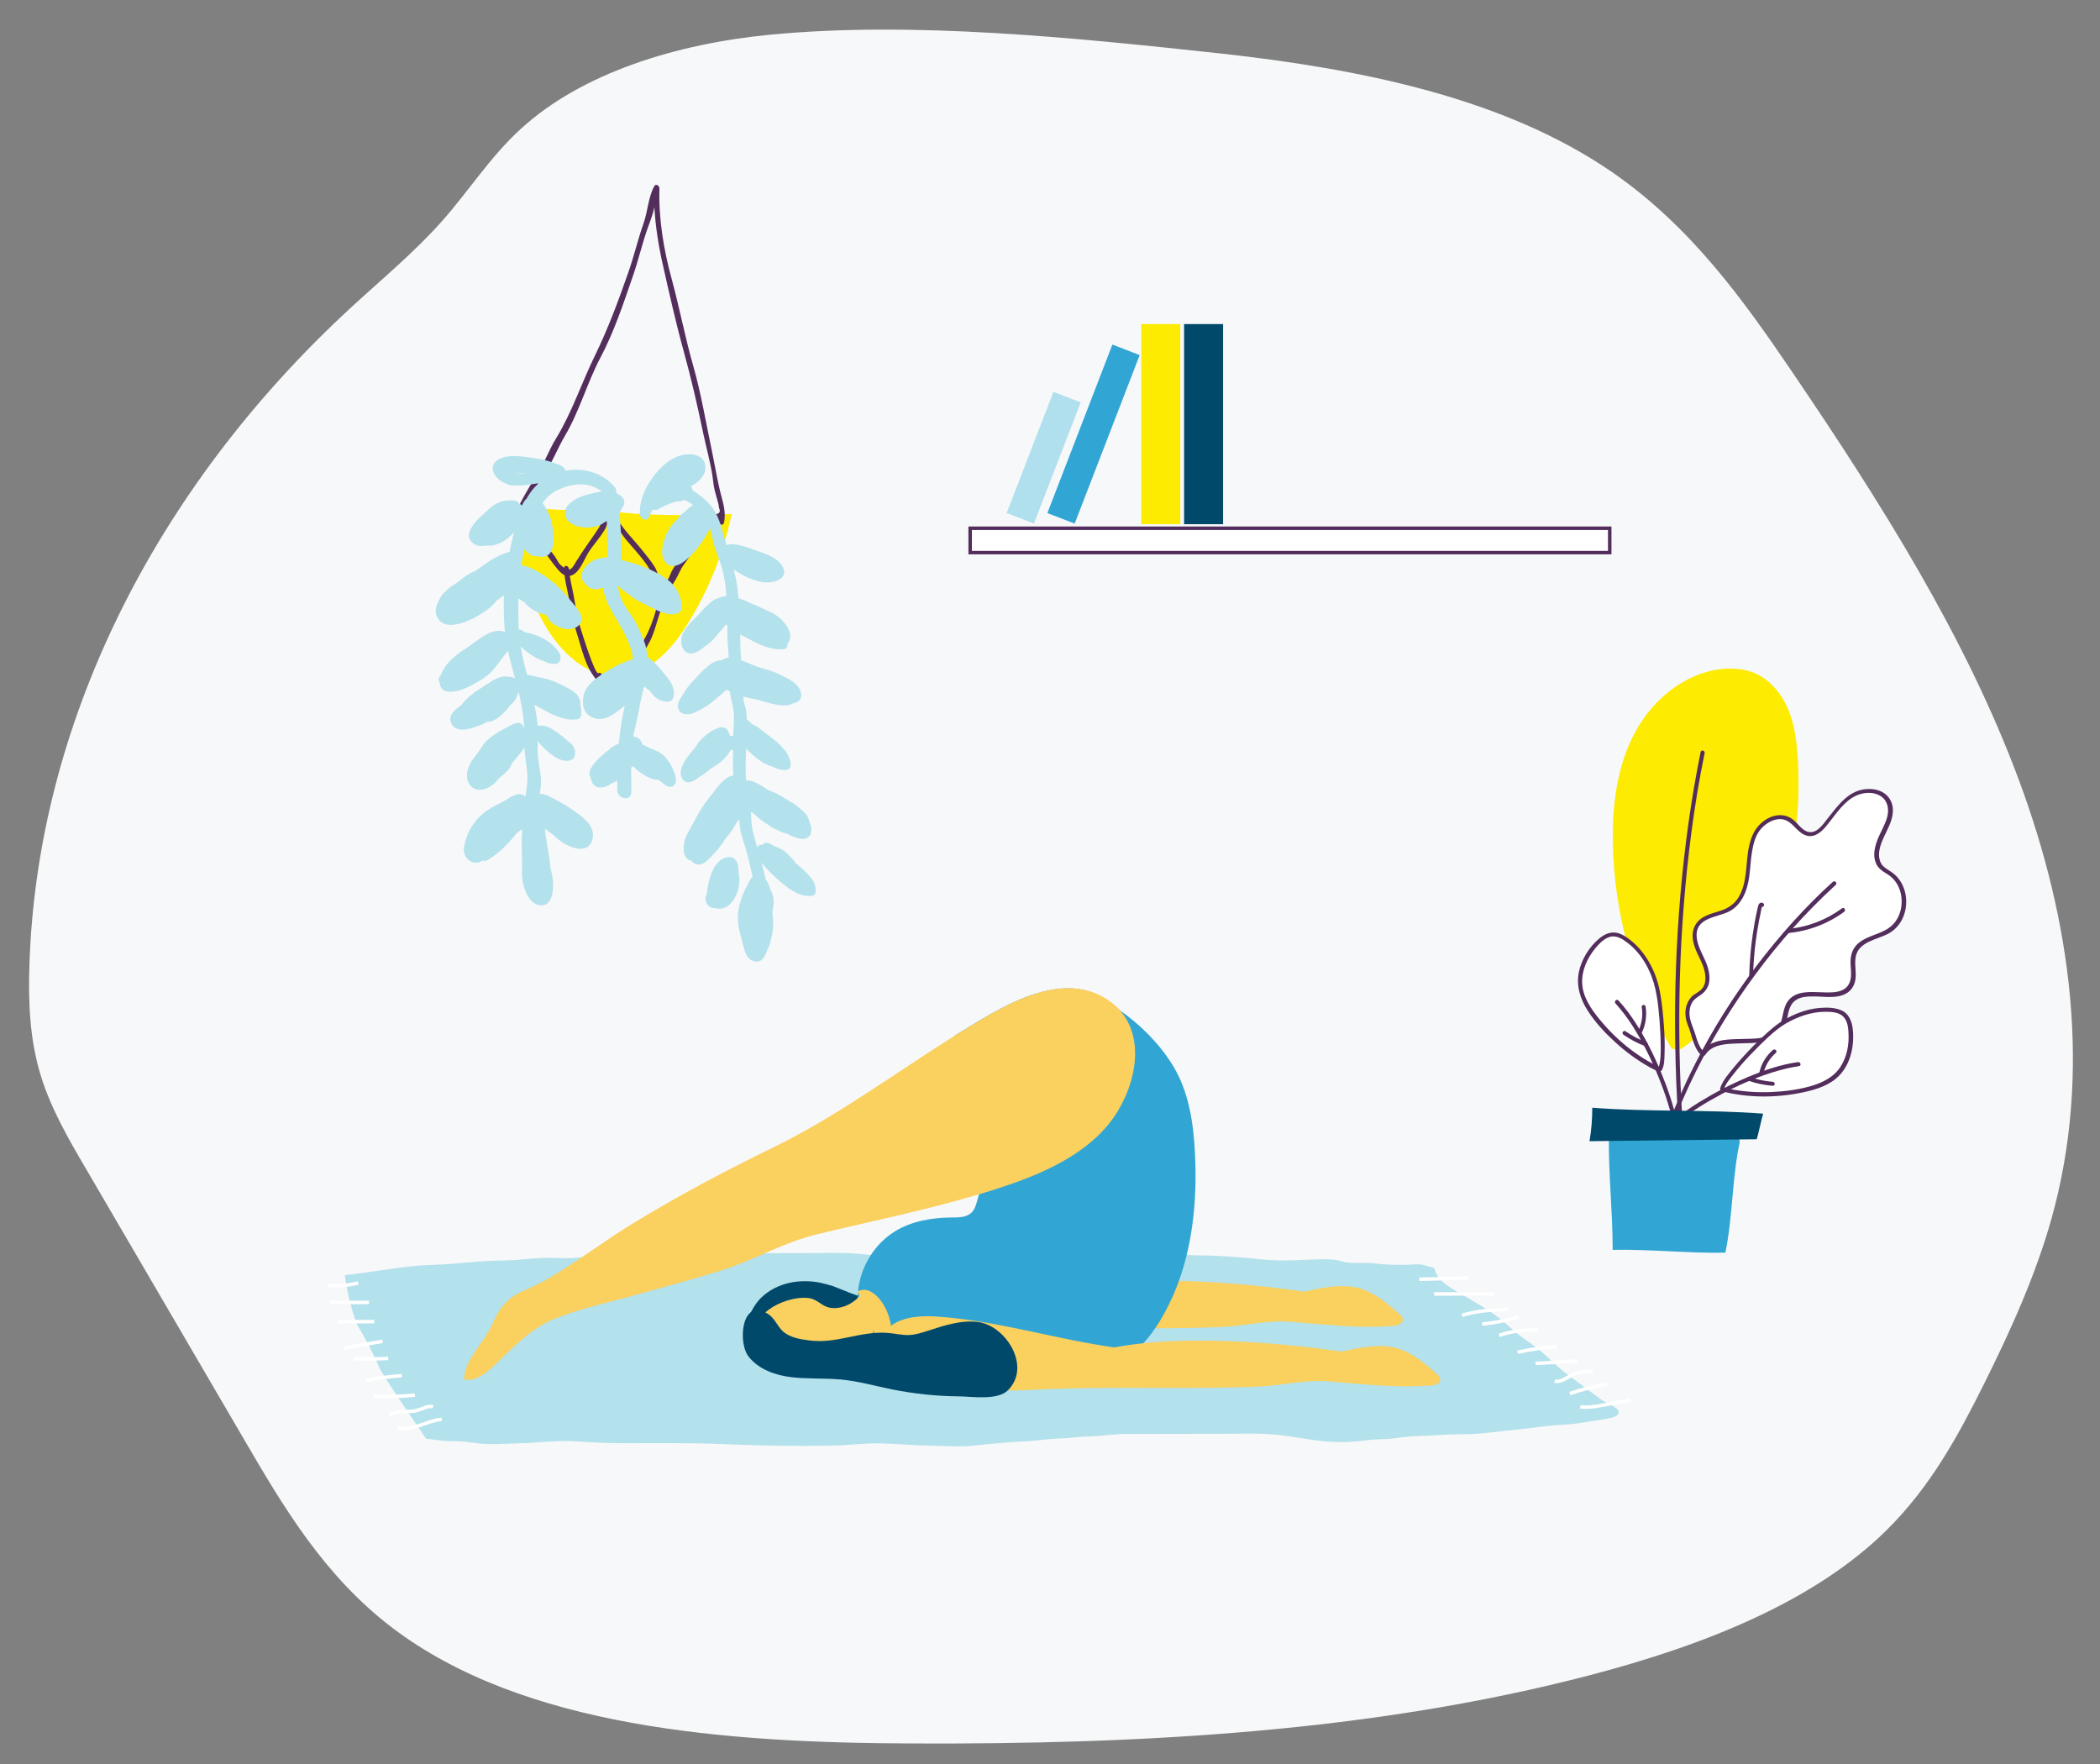
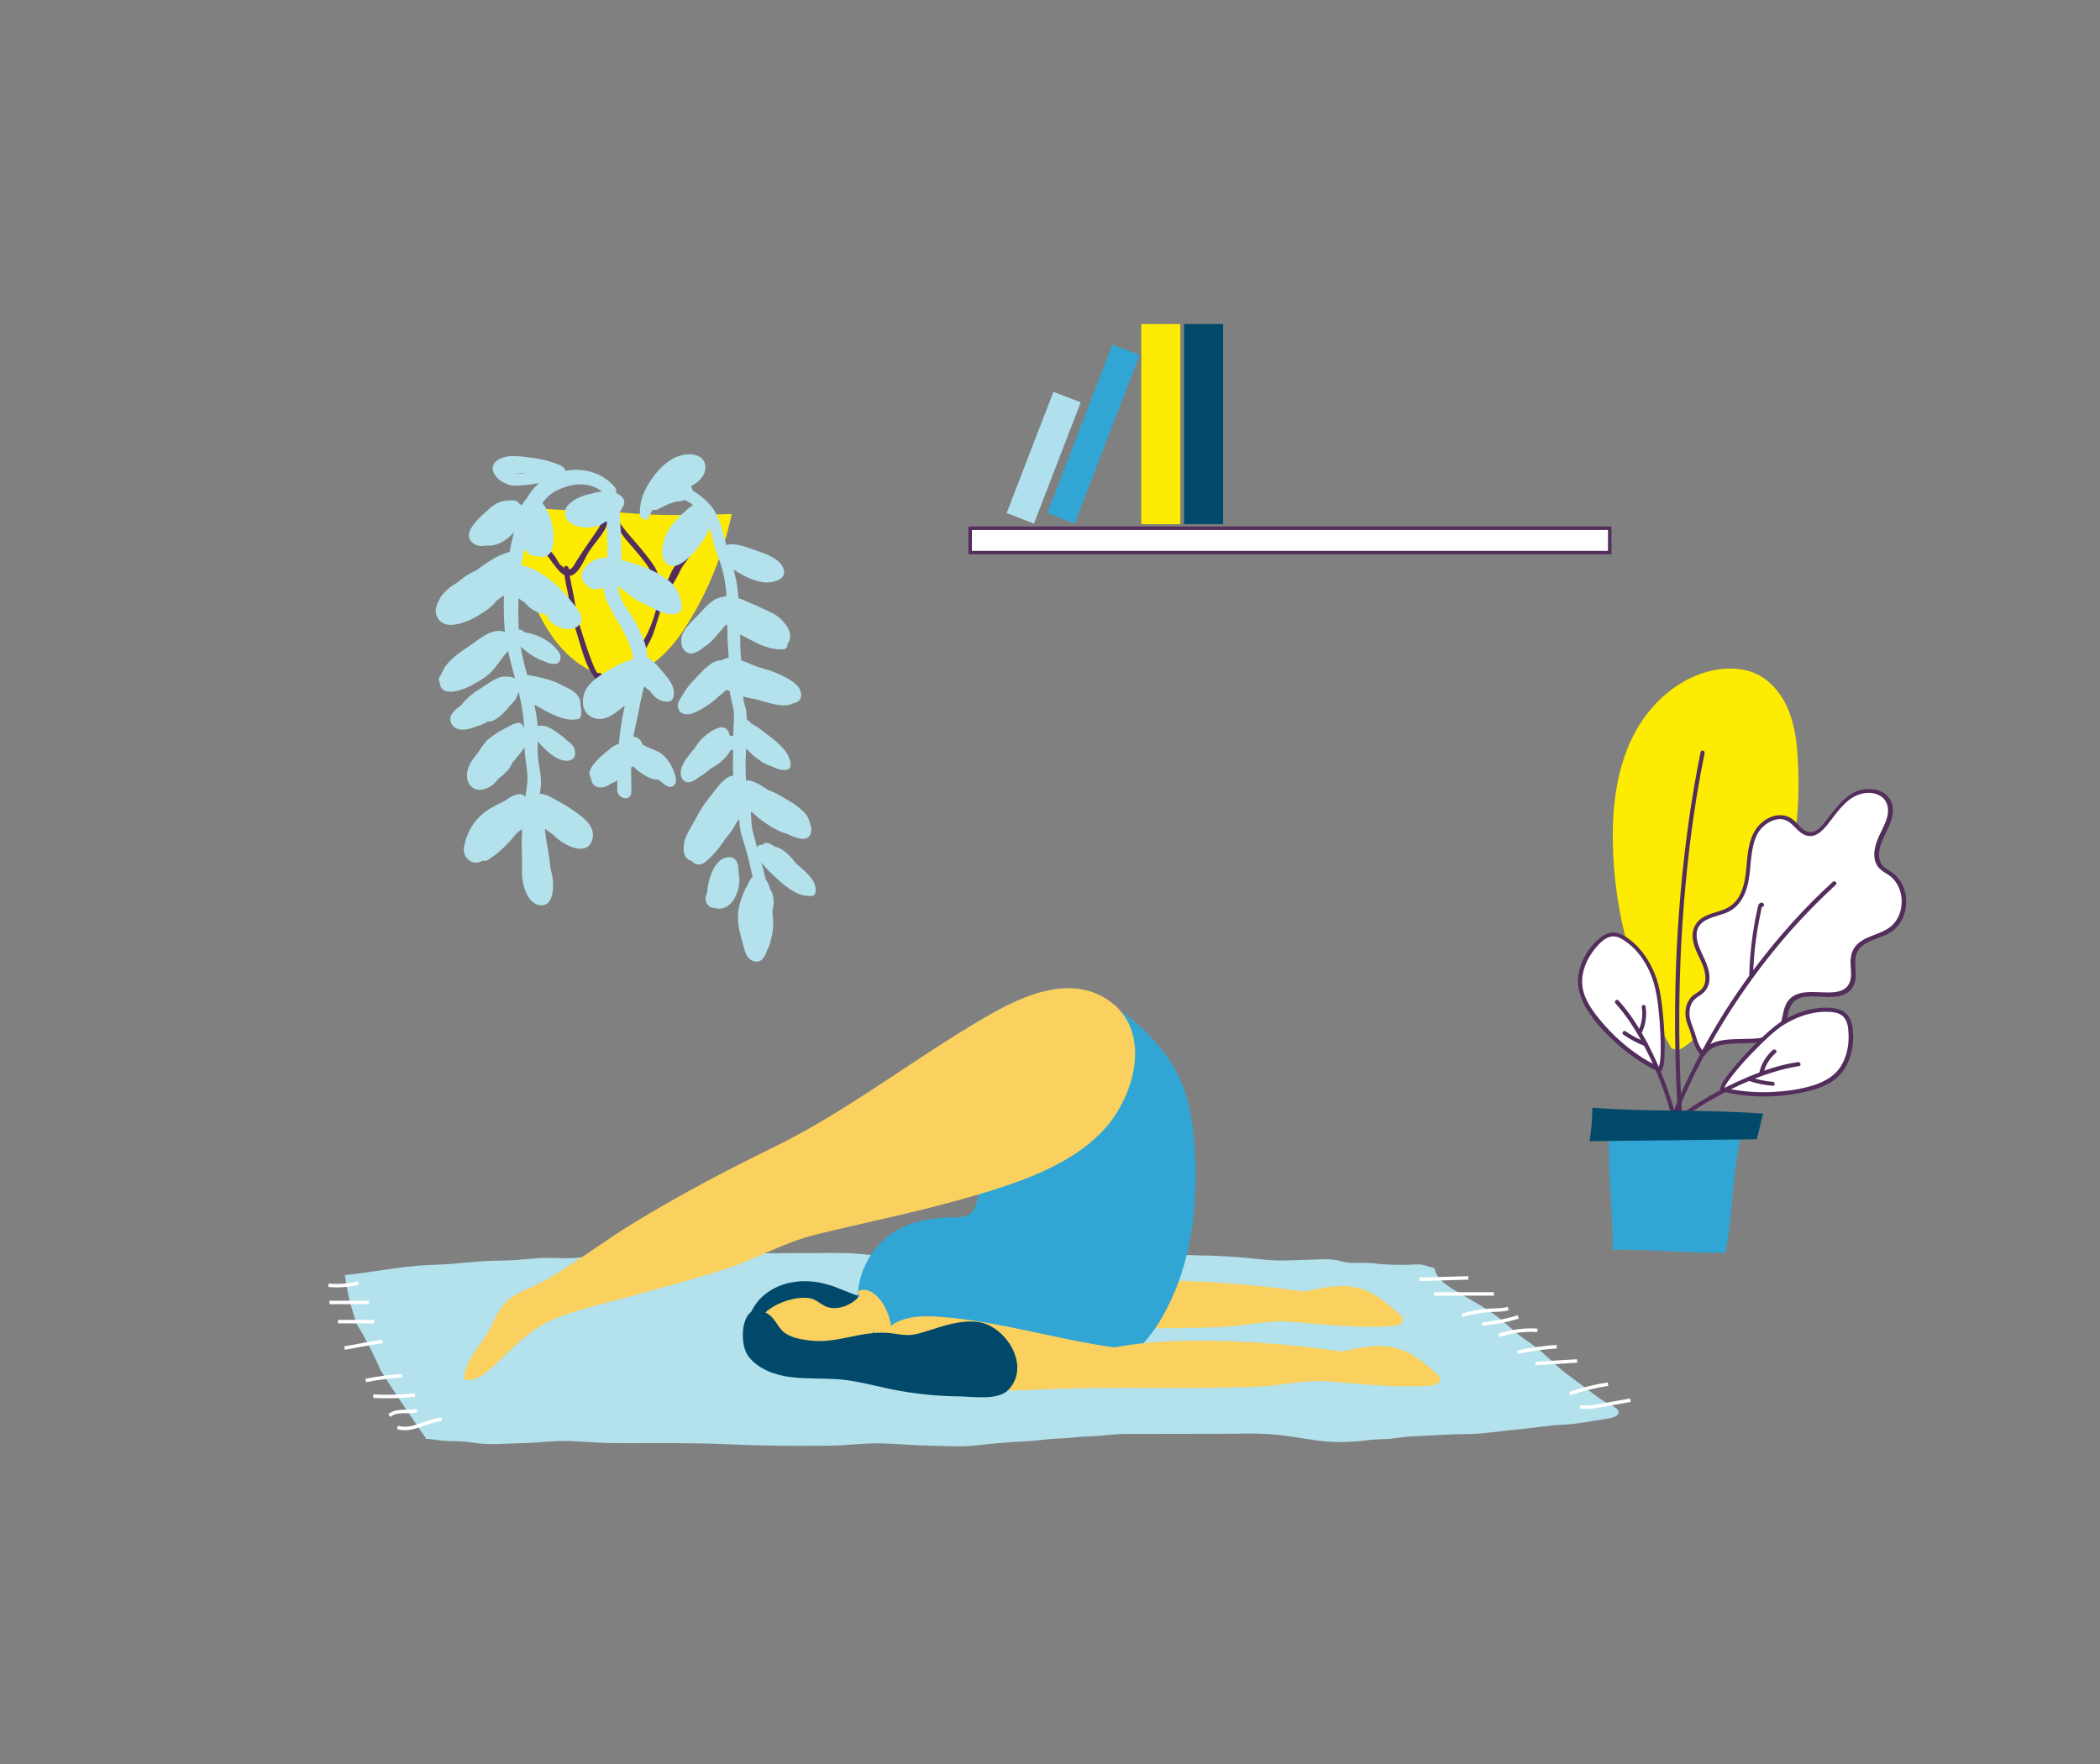
<svg xmlns="http://www.w3.org/2000/svg" version="1.1" id="Calque_1" x="0px" y="0px" viewBox="0 0 1205.7 1012.9" style="enable-background:new 0 0 1205.7 1012.9;" xml:space="preserve">
  <rect x="0" y="0" width="1205.7" height="1012.9" fill="#808080" stroke="none" />
  <style type="text/css">
	.st0{fill:#F7F8F9;}
	.st1{fill:#B3E1EC;}
	.st2{fill:#FAD05F;}
	.st3{fill:#00496B;}
	.st4{fill:#31A6D4;}
	.st5{fill:#FDEB01;}
	.st6{fill:#532E5C;}
	.st7{fill:#FFFFFF;}
	.st8{fill:#B0E0ED;}
	.st9{fill:#FFFFFF;stroke:#532E5C;stroke-width:2;stroke-miterlimit:10;}
	.st10{fill:none;stroke:#FFFFFF;stroke-width:2;stroke-miterlimit:10;}
</style>
  <g>
-     <path class="st0" d="M442.4,19.9C388.3,25.1,334.1,41.9,299,74c-17.6,16.1-29.6,35.3-45,52.7c-15.6,17.7-34.6,33.4-52.4,49.8   C87.6,281.5,21.3,416.9,16.9,553.8c-0.7,21.4,0.1,42.9,6.5,63.7c5.9,19.3,16.5,37.5,27.1,55.5c30,51.3,59.9,102.6,89.9,153.9   c22.4,38.4,45.7,77.8,84.6,107.5c75.5,57.5,191.8,66.2,298,66.6c131.8,0.6,265.4-6.6,390.2-39.3c64.5-16.9,128.1-41.8,170-83.2   c25.2-24.9,41.2-54.4,55.9-83.9c15.5-31.1,29.7-62.6,38.8-95.1c23.2-83.1,11.5-170.3-18.9-252c-30.4-81.7-78.9-158.6-130-233.9   c-28.3-41.7-58.5-84-104.2-115.3c-61.9-42.3-144.1-58.8-224.1-67.6C618.4,21.8,524.9,12,442.4,19.9z" />
    <path class="st1" d="M929.3,810.6c-0.5-2.9-7.1-5-9.6-6.8c-7-5-13.7-10.2-20.6-15.3c-6.6-5-11.8-11.1-18.6-16   c-3.5-2.6-7.2-4.8-10.4-7.7c-3.4-3-6.8-6-10.4-8.8c-6.2-4.8-13.3-8.5-20.1-12.6c-6.4-3.8-14.3-7.7-15.9-14.8   c-0.1-0.4-0.5-0.7-1-0.8c-2.5-0.5-4.7-1.6-7.3-1.8c-2.8-0.2-5.6,0.2-8.4,0.2c-6,0-11.7,0-17.7-0.8c-5.2-0.7-10.3,0-15.5-0.5   c-2.4-0.2-4.6-1.1-6.9-1.5c-2.6-0.4-5.2-0.4-7.9-0.4c-11.1,0.2-22.2,1.3-33.3,0.2c-12.2-1.3-24.4-2.3-36.6-2.4   c-5.6-0.1-11-0.4-16.5-0.9c-6-0.6-11.9-0.2-17.9-0.4c-5.8-0.2-11.4-1.5-17.2-1.7c-5.4-0.2-10.9,0.1-16.3,0.2   c-6,0.2-12.1,0.1-18.1,0.1c-6,0-11.6,0.6-17.5,1.1c-11.2,1.1-22.5-0.8-33.7,0.2c-5,0.4-9.9,1.5-15,1.8c-6.4,0.4-12.9,0.1-19.4-0.1   c-5-0.2-10.1-0.1-15.2-0.4c-5.7-0.4-11.4-1.2-17.2-1.3c-12.3-0.1-24.6,0.1-36.9,0.1c-5.5,0-11.1,0.1-16.6,0.1   c-5.7,0-10.9-1.7-16.6-1.7c-11.9,0-23.7,0.3-35.6,0.3c-5,0-10-0.2-15,0.3c-6.3,0.6-12.6,2.4-18.9,2.4c-4.8,0-9.2,0.7-13.9,1.2   c-6.1,0.7-12.2,0-18.3,0.1c-5.7,0.1-11.3,0.8-17,1.2c-6.1,0.4-12.3,0.3-18.4,0.7c-6.6,0.4-13.1,1.1-19.6,1.6   c-6.5,0.5-13.1,0.5-19.6,1.1c-13.5,1.2-26.7,3.9-40.1,5.2c-0.2,0-0.4,0.1-0.6,0.1c0,0.3,0.1,0.6,0.1,0.9c0.9,6.4,2.2,12.8,4.1,19.1   c0.8,2.9,1.8,5.8,2.9,8.7c1,1.6,2,3.2,2.9,4.8c3.9,6.8,7.3,13.8,10.4,20.9c8.2,13.4,17.4,26.5,26.3,39.6c0.6,0,1.2,0.1,1.8,0.1   c3.9,0.4,7.6,1.2,11.5,1.2c4.7,0,8.9,0.2,13.5,0.9c8.8,1.5,18.7,0.5,27.7,0.3c9.6-0.2,19-1.6,28.6-1.2c9.6,0.5,19,1.2,28.6,1.2   c20.3,0,40.5-0.3,60.8,0.6c19.9,0.9,39.8,1.1,59.8,0.8c9.6-0.1,19-1.5,28.6-1.3c9.4,0.2,18.8,1.2,28.3,1.3   c8.7,0.1,17.5,0.9,26.1-0.1c9.7-1.1,19.3-1.9,29-2.4c4.4-0.2,8.7-0.8,13.1-1.2c4.8-0.5,9.6-0.4,14.5-1c4.4-0.6,8.7-0.5,13.1-0.8   c5.5-0.4,10.8-1.2,16.3-1.2c19.5-0.1,39,0,58.5-0.1c9.6-0.1,19.3-0.4,28.9,0.6c9,0.9,17.8,2.8,26.9,3.7c8.3,0.8,16.3,0.5,24.6-0.6   c4.2-0.6,8.5-0.5,12.7-0.8c4.8-0.4,9.3-1.3,14.1-1.5c10-0.3,19.9-1.2,29.9-1.2c9.5,0,18.7-1.7,28.1-2.5c9.2-0.8,18.3-2.5,27.6-2.9   c7.9-0.3,15.5-2,23.2-3.1C922.9,814.5,929.8,813.8,929.3,810.6z" />
    <path class="st2" d="M805.4,757.4c-0.1-1.3-1.2-2.3-2.1-3.1c-6.7-5.8-13.6-11.8-22-14.4c-10.6-3.2-21.6-0.6-32.7,1.7   c0,0-76-12.1-128-2.8c-0.8,0.1-1.6,0.3-2.4,0.4c-23.9-3.4-47.3-9.6-70.9-13.7c0,0.2-0.1,0.3-0.1,0.5c-2.6,8.9-5.5,17.5-9.5,25.9   c-2.3,4.8-5.5,8.6-9.4,11.2c20.7,2.1,42.7,0.6,50.6,0.3c40.8-1.7,81.7,0.2,122.4-1.5c13.8-0.6,26.1-4.1,40-3   c19.7,1.6,38.5,3.9,58.4,2.4C802.1,761.2,805.6,760.1,805.4,757.4z" />
    <path class="st3" d="M471.1,736.5c-11.8-2.4-24.8-0.2-33.8,8.3c-3.7,3.5-6.1,8.1-8,12.7c-1.1,2.6-2,5.3-1.7,8.1   c0.5,4.6,4.6,8.2,8.9,9.1c4.2,0.9,8.6,0.5,12.9,0.9c4.3,0.3,8.4,0.7,12.7,0.4c12.3-0.8,29.8-2.4,41.2-7.5   c11.5-5.2,23.6-23.2,2.9-22.3c-9.8,0.4-18.9-4.4-28-7.8C475.8,737.7,473.5,737,471.1,736.5z" />
    <path class="st4" d="M674.6,741.3c-2.5,6-5.4,11.8-8.8,17.4c-23.2,37.9-60.8,38.3-102.1,38.4c-24.9,0.1-56.6-8.9-67.7-34   c-8.9-20.1-0.7-44.6,17.8-56.1c9.7-6,21.4-7.9,32.8-8c3.9,0,8.2,0,11.1-2.7c1.9-1.8,2.7-4.5,3.4-7.1c0.3-1.1,0.6-2.3,1-3.4   c2.1-7.5,4.2-15.1,6.3-22.6c1.3-4.7,2.6-9.6,1.6-14.4c-0.9-4.1-3.3-7.6-5.5-11.1c-8.2-13.1-13.9-27.7-16.5-43   c7.2-4.5,14.5-8.9,21.9-13.1c15.6-8.7,34.8-17,52.4-13.2c7,3,13.7,6.8,20,11.2c12.4,8.6,23.2,19.5,30.8,31.7   c9.5,15.2,12.2,33.6,13,51.5C687.4,689.5,684.7,716.9,674.6,741.3z" />
    <path class="st2" d="M441.4,751.9c-4.8,3.6-8,8-4.8,12.2c1.7,2.3,5,4.1,7.5,5.3c2.6,1.3,5.2,2.5,8,3.1c8,1.7,13.5,3.1,21.7,1.7   c9-1.6,18-3.9,26.6-6.8c2.3-0.8,1.2-25.2-2.6-25.9c-1.9-0.4-3.4,1.5-4.6,2.9c-4,4.6-11.2,7.7-17.3,6.3c-4.2-1-6.9-4.8-11.4-5.4   C457,744.3,447.3,747.5,441.4,751.9z" />
    <path class="st2" d="M492.4,741.5c11.6-6.7,27.4,22.8,14.8,36.5L492.4,741.5z" />
    <path class="st2" d="M637.2,644.6c-13.9,17.7-36.7,28.3-57,35.3c-6,2.1-12,4-18.1,5.8c-30.4,9.1-62.2,15.5-92.8,22.9   c-20.2,4.9-35,14.4-54.2,20.5c-16.1,5.1-32.5,9.5-48.8,14c-15.8,4.5-32.5,7.9-47.7,14c-14.3,5.8-23.8,16.5-35.2,27.2   c-4.7,4.4-10.7,9.2-17,7.7c0.5-12,11.4-20.7,16.2-31.7c8.3-19.1,16.1-16.7,33.4-26.9c16.3-9.6,31.3-21.2,47.4-31   c26.5-16.2,53.3-30.3,81.1-43.9c36.1-17.6,69.3-42.3,103.7-63.9c7.2-4.5,14.5-8.9,21.9-13.1c15.6-8.7,34.8-17,52.4-13.2   c6.1,1.3,12.1,4.1,17.5,8.8c0.9,0.7,1.7,1.5,2.4,2.3C659,597.3,651,626.9,637.2,644.6z" />
    <path class="st2" d="M826.9,791.8c-0.1-1.3-1.2-2.3-2.1-3.1c-6.7-5.8-13.6-11.8-22-14.4c-10.6-3.2-21.6-0.6-32.7,1.7l0,0   c0,0-76-12.1-128-2.8c-0.8,0.1-1.6,0.3-2.4,0.4c-34.2-4.8-67.3-15.4-101.8-17.7c-7.6-0.5-15.1-0.1-21.2,2.4c-4.4,1.8-8.6,5-9.5,9.6   c-7.3,36.5,76.1,30.4,93.2,29.7c40.8-1.7,81.7,0.2,122.4-1.5c13.8-0.6,26.1-4.1,40-3c19.7,1.6,38.5,3.9,58.4,2.4   C823.7,795.6,827.1,794.4,826.9,791.8z" />
    <path class="st3" d="M426.5,766.8c0,4.7,1.2,9.5,3.4,12.2c5.7,7.2,15.2,10.6,24.5,11.7c9.3,1.1,18.8,0.5,28.1,1.3   c10,0.9,19.8,3.7,29.6,5.7c12.6,2.5,25.4,3.9,38.3,4c7.9,0.1,22.5,2.5,28.4-3.6c13.6-13.8-1.6-37.2-17.4-39.1   c-9.6-1.2-19.2,2-28.5,5c-3.7,1.2-7.4,2.4-11.2,2.5c-4,0.1-7.9-0.9-11.8-1.2c-16-1.3-29.3,6.4-45.2,4.3c-5.6-0.7-11.5-1.7-15.5-5.5   c-2.9-2.9-4.4-7-7.8-9.4C431,747.4,426.4,757.1,426.5,766.8z" />
    <g>
      <path class="st5" d="M358.1,294.4c-4.4-0.4-9-0.9-13.6-1.4c-13.5,0.2-26.9-0.2-40.3-1.6c-1.6,0.1-3.1,0.3-4.7,0.6    c0,5.7,0,11.5,0,17.2l-1.9-16.9c-0.6,0.1-1.2,0.2-1.7,0.3c-0.5,22.7,5.2,45.6,16.5,65.5c9,15.9,24.3,31.1,42.9,30.1    c17.2-0.9,30.3-15.3,39.3-29.7c12.2-19.5,20.8-41,25.5-63.4C399.3,295.8,378.7,296.3,358.1,294.4z" />
-       <path class="st6" d="M413.3,281.5c-1.7-7.3-3-14.9-4.5-22.3c-3.5-16.4-6.2-33.1-10.8-49.2c-4.7-16.5-7.9-33.4-12.4-50    c-4.6-16.8-7.5-34.4-7-51.9c0-1.5-2-2.8-2.9-1.3c-3.5,6.2-3.8,14.7-6.2,21.4c-3.3,9.3-5.5,19-8.8,28.3    c-5.6,16.1-11.6,32.2-19,47.4c-7.8,15.9-13.3,32.9-22.5,47.9c-4.3,7.1-7,14.9-11.6,21.9c-4.7,7.2-9.3,15.3-12.6,23.3    c-0.6,1.5,1.6,3.6,2.4,1.8c3.9-8.8,9-17.6,14.4-25.4c5-7.2,8.1-15.6,12.5-23.1c8.4-14.1,12.8-30.6,20.5-45.1    c7.7-14.5,13.2-31.1,18.6-46.8c3.1-8.9,5.2-18.1,8.3-27c1.3-3.8,2.9-7.5,3.8-11.5c0.1-0.4,0.2-0.7,0.2-1.1    c0.6,11.2,2.4,22.4,4.9,33.4c3.7,16.5,7.5,33.4,12,49.7c4.3,15.6,7.9,31.2,11.2,47.1c1.7,8.1,4.1,16.4,5.3,24.6    c0.4,2.7,0.6,5.5,1.3,8.2c0.5,2.1,1.2,4.1,1.7,6.2c0.4,1.2,0.6,2.3,0.7,3.6c1,2.1,0.4,3.3-1.9,3.6c-1.5-1.9-3.3,0.6-2,2.3    c1.7,2.1,2.9,3.1,5.4,3.7c0.7,0.2,1.3-0.5,1.4-1.2C417,293.4,414.9,288.1,413.3,281.5z" />
      <path class="st6" d="M405,297.6c-3.6,7.9-8.7,15.4-13.8,22.3c-1.9,2.6-4,5.1-5.5,8c-1.6,3-2.2,8.5-6.5,4c-1.5-1.5-2.1-4.6-3.3-6.4    c-2.2-3.6-5-6.8-7.6-10.1c-5.5-6.8-12-12.8-15.7-21c-0.3-0.6-1-1.2-1.7-1c-4.2,1.2-5.2,6.9-7.5,10.3c-4.2,6.3-8.6,12.2-12.6,18.7    c-2.2,3.6-3.3,7.2-9.1,1.8c-1.2-1.1-2.1-3.3-3.1-4.7c-2.1-3-4.6-5.4-7.1-8c-2.2-2.3-4.3-4.7-6.8-6.6c-3.5-2.7-8.5-4.2-10.9-8.2    c-0.7-1.2-2.7-1.4-2.5,0.5c0,0.3,0.1,0.7,0.1,1c0.1,0.8,0.7,1.4,1.3,1.6c1.4,1.8,3.1,2.9,5.2,4.3c4.7,3.1,8.6,6.3,12.5,10.4    c3.6,3.7,6.1,8,9.4,11.9c1.4,1.7,3.2,3.7,5.5,4.2c6.3,1.2,9.6-8.5,12.3-13c2.9-4.7,6.7-8.6,9.5-13.3c0.8-1.3,1.2-2.9,2-4.1    c2.1-3.2,0.9-2.2,3.1,0c2.7,2.6,4.8,6.8,7.3,9.7c3.8,4.5,7.8,8.8,11.3,13.6c2.7,3.7,4.3,8,6.9,11.7c1.1,1.6,2.3,3.2,4.3,3.2    c4.6-0.1,7.9-10.5,10.1-13.5c5.3-7.3,10.8-14.8,14.8-23.1c0.4,0,0.8-0.3,0.9-1.1c0-0.3,0.1-0.7,0.1-1    C408,297.9,406,295.6,405,297.6z" />
      <path class="st6" d="M343.6,386.5c-1.9,1.5-9.8-24.2-10.5-26.5c-1.9-5.9-2.6-11.8-3.7-17.9c-1-5.2-2.3-10.1-2.8-15.5    c-0.1-1.8-2.7-2.6-2.7-0.4c0,6.3,1.9,12.1,2.9,18.3c1,6.5,2.2,12.3,4.2,18.5c3.2,9.9,4.8,19.3,11.3,27.1c0.6,0.7,1.5,1,2.2,0.3    c0.3-0.4,0.7-0.7,1-1.1C346.6,388.3,345,385.5,343.6,386.5z" />
      <path class="st6" d="M381.1,337.7c-0.2-1.7-2.5-2.4-2.5-0.3c-0.1,10-4.8,24.1-10.4,32.4c-2.2,3.3-3.8,7.8-6.4,10.6    c-3.4,3.7-9.1,5.9-13.8,7.7c-1-0.8-2.5-0.3-2.1,1.5l0.2,0.9c0.3,1.1,1.3,1.8,2.3,1.4c5.1-1.9,10.8-4.1,14.9-8    c3.7-3.5,6.3-9.5,8.9-14c2.8-4.7,4.2-10.2,5.8-15.4C380,348.1,381.7,344.5,381.1,337.7z" />
    </g>
    <g>
      <path class="st1" d="M424,501.3c0.1-2-0.1-3.8-0.5-5.4c-0.4-1.6-2.3-3.8-4.2-3.8c-7.4-0.1-10.6,7.6-12.2,13.6    c-0.5,1.9-1,4.3-1.1,6.7c-0.2,0.6-0.4,1.3-0.6,1.9c-1.3,3.3,1.3,7.2,4.9,7c0.9,0.3,2,0.5,3.3,0.4    C421.3,521.3,426.2,509.1,424,501.3z" />
      <path class="st1" d="M459.7,498c-0.9-0.8-1.8-1.6-2.7-2.3c-0.1-0.1-0.2-0.2-0.3-0.3c-0.7-1-1.5-2-2.3-2.9    c-2.4-2.7-5.8-5.6-9.6-6.5c-0.1-0.1-0.3-0.2-0.4-0.3c-2.1-1.1-4.6-3-6.6-0.7c-0.5,0-0.9,0-1.4,0.1c-0.8,0.1-1.4,0.7-1.7,1.5    c-0.8-2.8-1.5-5.7-2.3-8.5c-1.1-3.9-1-8-1.3-12.1c1.8,0.9,3.2,2.8,4.8,4c1.2,0.9,2.5,1.8,3.8,2.7c1.8,1.2,4.1,2.9,6.5,3.8    c1.6,0.9,3.5,1.7,5.4,2.1c6.3,3.2,13,5.2,14.1-1c0.4-2-0.2-4.2-1.2-6.3c-0.4-2.8-2.9-5.3-5.6-7.4c-1.5-1.5-3.4-2.7-5.3-3.7    c-0.2-0.1-0.5-0.3-0.7-0.4c-3.6-2.3-6.6-4.2-10.6-5.7c-0.5-0.2-0.9-0.4-1.4-0.6c-2.6-1.5-8.7-6.2-12.5-5.3    c-0.2-1.9-0.3-3.9-0.3-5.9c-0.1-4.2,0.1-8.4,0.3-12.6c2.4,2.7,5.2,5.2,8.3,7.2c1,0.8,2.2,1.5,3.4,1.9c1.1,0.5,2.1,1,3.2,1.3    c0,0,0.1,0,0.1,0c1.7,0.9,3.4,1.6,5.2,1.8c0.4,0.1,0.8,0.2,1.2,0.2c7.3,0.6,3.2-8.4,0.9-11.2c-3-3.6-6.2-6.3-9.9-9    c-1.9-1.4-3.7-2.9-5.6-4.3c-0.7-0.5-4-2.1-4.4-2.7c-0.5-0.9-1.3-1.4-2-1.6c-0.1-1.6-0.1-3.2-0.3-4.7c-0.2-1.9-0.9-3.4-1.3-5.2    c-0.3-1.2-0.4-2.3-0.5-3.5c2.3,0.6,4.5,1.1,6.7,1.5c6,1.3,14.2,4.9,20.4,3.1c0.5-0.1,0.9-0.3,1.3-0.6c3.2-0.6,5.7-2.4,4.7-6.5    c-1.3-5.2-8.1-8.2-12.5-10.3c-3.9-1.9-8-2.9-12.2-4.2c0,0-0.1,0-0.1,0c-0.7-0.3-1.4-0.6-2.2-0.9c-2.4-1-4.8-2.1-7.2-2.8    c-0.1-1-0.2-2.1-0.3-3.1c-0.3-3.9-0.3-7.8-0.3-11.8c2.4,1.3,4.8,2.5,7.1,3.7c5.1,2.8,12.2,5.5,18.1,4.7c1-0.1,1.7-1.1,1.9-2    c0.1-0.4,0.1-0.9,0.1-1.3c0.7-0.7,1.2-1.6,1.4-2.9c1-5.8-5.8-12.6-10.5-14.7c-3.9-1.8-7.5-3.7-11.5-5.2c-2.6-1-5-2.5-7.6-3.1    c-0.1-1-0.2-2-0.3-3c-0.4-4.8-1.3-9.2-2.5-13.5c5.4,3.7,12.4,7,18.2,7.4c5,0.3,13.1-2,10.2-8.5c-2.8-6.3-12.8-8.8-18.6-10.9    c-3.8-1.4-9.6-3.5-13.9-2c-0.3-0.9-0.6-1.9-0.8-2.8c-2.3-8-3.7-15.5-9.9-21.8c-2.6-2.6-5.5-4.9-8.7-6.7c-0.1-0.9-0.5-1.8-1.1-2.5    c4.4-2.3,8.3-5.8,8.4-10.7c0.1-6.2-5.8-8.2-11.1-7.6c-7.5,0.9-13,5.6-17.7,11.3c-2.3,2.8-4.6,6.6-6.1,9.8c-2,4.2-2.7,8.4-2.8,13    c-0.1,2.4,3.9,5,5.1,2.1c0.6-1.4,1.4-2.9,2.3-4.5c0.9,0.3,1.9,0.3,2.9-0.1c3.1-1.7,6.4-3.4,9.8-4.3c1.8-0.5,3.8-0.3,5.4-1.1    c0,0,0.1,0,0.1-0.1c1.8,0.8,3.5,1.8,5,3c-0.3,0.2-0.6,0.4-0.9,0.6c-0.5,0.2-0.9,0.5-1.2,0.9c-0.9,0.7-1.8,1.5-2.6,2.3c0,0,0,0,0,0    c-1.7,1.1-3.1,2.6-4.3,4.2c-1.4,1.5-2.8,3-3.9,4.5c-3.2,4.3-6.8,14.3-3.6,19.4c6.6,10.5,21.6-8.5,26.2-18.6    c1.3,4.2,1.9,8.5,3.4,12.7c1.5,4.3,3.2,8.5,4.2,12.9c1,4.3,1.6,8.7,1.9,13.3c-0.4,0-0.9,0.1-1.3,0.2c-0.2,0.1-0.5,0.2-0.7,0.3    c-6.2,0.6-10.5,6.5-14.4,10.6c-3.4,3.5-9.2,8.4-9.5,13.7c0,0.2,0,0.4,0,0.5c-0.2,1.6,0,3.2,0.9,4.8c3.3,5.5,8.9,2,12.5-1.1    c4.3-2.5,7.4-7.1,10.6-10.7c0.6-0.6,1.1-1.3,1.7-2c0.2,0.2,0.5,0.5,0.7,0.7c0,0.8,0,1.5,0,2.3c0,5.4,0.4,10.8,0.8,16.1    c-1.5,0.2-3,0.8-4.5,1.6c-5.8-0.4-12.8,8.5-16.1,11.9c-2.6,2.6-4.5,5.5-6.3,8.6c-1.1,1.8-2.6,3.7-2.3,6c0.6,4.7,5.3,5.1,8.8,3.7    c5.1-2,10.2-5.4,14.2-9.2c1.7-1.4,3.4-2.7,5-4.2c0.6,0.3,1.3,0.7,1.9,1c0.2,3.7,1.4,6.5,2,10.3c0.7,4.4,0,9.5-0.1,13.9    c0,0.5,0,0.9,0,1.4c-0.6-0.1-1.3-0.2-1.9-0.3c-0.1-0.1-0.1-0.1-0.2-0.2c-0.6-3-2.6-5.4-6.1-4.3c-1.2,0.4-2.4,0.9-3.6,1.6    c-0.6,0.2-1.1,0.5-1.5,0.9c-2.9,1.9-5.7,4.5-7.3,6.9c-0.5,0.9-1.1,1.7-1.7,2.6c-0.5,0.6-1.1,1.2-1.6,1.8c-0.3,0.4-0.7,0.8-1,1.2    c-0.3,0.2-0.5,0.5-0.6,0.8c-2,2.5-3.8,5.4-4.5,8.3c-0.8,3.3,0.8,7.7,4.9,7.2c2.2-0.3,4.6-2.4,6.4-3.5c2.2-1.3,4.1-2.9,6-4.5    c4.6-2.3,9.1-6.4,11.2-10.5c0.5,0,0.9,0,1.4,0.1c-0.1,4.9-0.2,9.8,0.1,14.6c-4.5,0.3-9.1,6.5-12.4,10.9c-1.1,1.3-2.1,2.6-2.9,3.8    c-3.2,3.9-5.3,8.3-7.8,12.8c-2.3,4-4.8,7.8-5.3,12.5c-0.3,2.8-0.1,6.3,2.4,8.1c0.6,0.4,1.3,0.7,2,0.8c0.6,0.8,1.4,1.5,2.6,1.9    c2.3,0.8,4.4-0.3,6.1-1.8c3.5-3,6.9-7,9.5-10.8c0.5-0.7,0.9-1.4,1.4-2.1c2.5-2.8,4.7-6,6.3-9.2c0.5-0.6,1-1.3,1.5-1.9    c0.2,3.8,0.6,7,1.8,10.7c2.5,7.4,4.3,14.9,5.9,22.5c-1.2,0.9-2,2.3-2.5,4c-1.2,1.7-2.2,3.9-2.9,5.6c-1.6,3.8-2.8,8.2-3,12.4    c-0.3,5.8,1.4,11.3,2.9,16.8c1,3.7,1.8,8.1,6,9.5c3.7,1.2,5.8-1.1,7.1-4.3c0.2-0.6,0.5-1.2,0.7-1.9c0.4-0.6,0.8-1.5,1.2-2.5    c0.5-1.5,0.9-2.9,1.2-4.4c0.4-1.5,0.7-3.1,0.9-4.6c0.4-3.5,0.2-7-0.3-10.4c0.1-0.3,0.1-0.7,0.2-1c1-4.4,0.8-9.1-1.4-12    c-0.5-2-1.3-4.2-2.6-5.8c-0.8-3.3-1.5-6.5-2.4-9.8c2.4,3.6,6.2,6.8,9,9.5c5.2,4.8,12.7,10.8,20.2,9.7c1-0.1,1.6-1,1.8-1.9    C469.1,506.3,464.1,502,459.7,498z M403.8,296.1C403.8,296,403.8,296,403.8,296.1C403.8,296,403.8,296,403.8,296.1    C403.8,296,403.8,296,403.8,296.1z" />
      <path class="st1" d="M379.7,432.7c-2.3-1.7-5.1-2.4-7.6-3.6c-1.2-0.6-2.2-1.1-3.3-1.7c-0.5-2.2-2-3.8-4.3-4.4    c-0.3-0.1-0.6-0.1-0.9-0.2c1-5.2,2.4-10.4,3.3-15.6c0.7-4.1,1.8-8.3,2.7-12.4c0.2-0.2,0.3-0.4,0.5-0.6c1,1,2.1,1.9,3.2,2.6    c2.1,3.2,4.8,5.8,9.6,6.1c1.9,0.1,3.4-1,3.8-2.9c0.1-0.4,0.1-0.8,0.2-1.1c0-0.2,0-0.4,0-0.7c0-0.1,0-0.2,0-0.3    c0-2.2-0.6-4.1-1.7-5.9c-1.2-2.1-2.8-4-4.4-5.9c-2.8-3.5-5.5-6.5-9.1-8.9c-0.2-3.1-0.8-6.3-2-9.4c-1.9-4.8-4.2-10.1-7.2-14.4    c-3.5-5-7-10-7.6-16.3c0-0.2,0-0.4,0-0.6c2.9,2.5,6,4.7,8.2,6.4c3.1,2.3,6.9,3.8,10.3,5.6c3.9,2,8.1,4.2,12.5,4.2    c6-0.1,6.4-4.2,4.9-8.2c-0.5-4.1-4.1-8.9-6.4-10.8c-2.8-2.3-5.6-4-8.5-5.4c-1.7-0.9-3.3-1.6-4.8-2.2c-4.2-1.8-8.4-3.1-12.8-4.2    c-0.5-0.1-1-0.2-1.5-0.3c0.1-1.9,0-3.8,0-5.6c-0.1-7-0.5-14-1-21.1c0.1-0.4,0.2-0.9,0.1-1.3c0.6-0.2,1-0.8,1.1-1.8    c3.2-3.8,0.6-7.1-3.2-8.7c0.2-1.1,0-2.5-1-3.6c-6.9-8.2-17.9-11.1-28.1-9.2c-0.7-2.3-3-3.2-5.4-4.1c-4.1-1.5-7.7-2.5-12.1-3.1    c-6.3-0.8-15.5-2.8-21.3,0.9c-6.6,4.2-1.2,11.6,4.4,13.5c2.3,1.6,6.1,1.4,9.2,1.2c2.9-0.2,5.7-0.6,8.6-1.1    c0.5-0.1,0.9-0.1,1.4-0.2c-0.7,0.6-1.5,1.3-2.2,2c-1.9,2-3.5,4.3-5,6.9c-1.1,0.9-1.9,2.4-2.6,3.9c-0.5-0.4-1-0.8-1.6-1.1    c-0.7-1-1.7-1.8-3.1-1.8c-6.2-0.2-9.9,0.9-14.4,5.1c-4.1,3.8-9.2,7.7-11.1,13.1c-0.8,2.4,0,4.7,2,6.3c2.2,1.7,4.7,2,7.1,1.4    c6.2,0.8,12.4-2.7,16.5-7.7c-0.3,1.3-0.6,2.5-0.9,3.8c-0.6,2.5-1.1,5.1-1.6,7.6c-0.2,0-0.4,0-0.6,0.1c-7,2-13,6.4-18.9,10.7    c-3.2,1.2-6.2,3.2-8.7,5.3c-0.6,0.5-1.2,1-1.9,1.5c-2.4,1.4-4.4,2.7-6.1,4.5c-1.8,1.5-3.3,3.2-4.1,5.2c-1.9,3.2-3,7.2-1.3,9.8    c0,0.1,0,0.2,0.1,0.2c0,0,0,0,0,0c0.1,0.4,0.3,0.8,0.6,1.2c0.6,1,1.4,1.7,2.3,2.2c5.5,3.3,15.7-1.2,20.1-3.9    c4.2-2.6,7.8-4.6,10.9-8.7c0,0,0,0,0-0.1c1.1-0.7,2.2-1.5,3.2-2.3c0.1-0.1,0.3-0.2,0.4-0.3c0.3-0.2,0.5-0.4,0.7-0.5    c-0.1,6.8-0.1,14,0.6,21c-8-2.9-15.7,5.2-22,9.2c-5.4,3.4-12.6,8.8-14.7,15.6c-0.2,0.2-0.4,0.4-0.6,0.6c-0.9,1-0.8,2.6-0.2,3.7    c0,0.1,0.1,0.1,0.1,0.2c0.6,8.5,13,4.2,17.4,1.8c4.5-2.4,9.4-5,12.8-8.8c2.5-2.8,4.6-5.9,6.8-8.8c0.7-0.7,1.4-1.5,1.9-2.5    c0.1-0.1,0.1-0.2,0.2-0.2c1.2,5.2,2.6,10.3,4,15.5c-0.1,0.1-0.2,0.2-0.3,0.4c-0.4-0.4-0.8-0.6-1.2-0.7c-3-0.5-5.4-0.7-8.3,0.5    c-3.1,1.3-6,3.5-8.9,5.3c-4,2.4-9.2,6.2-12.3,10.5c-3.7,2.5-7.5,5.9-5.5,10.2c2.4,5.3,10,3.8,14.8,1.6c2.1-0.5,4.1-1.4,6-2.6    c0.3,0,0.7,0,1,0c4.1-0.4,8.1-4.8,10.7-7.6c0.3-0.3,0.5-0.6,0.6-1c2.4-2.1,4.5-4.6,5-7.2c0.3-0.3,0.5-0.7,0.5-1.2    c0,0,0.1,0,0.1,0.1c1.1,4.6,2,9.2,2.6,13.8c0.3,2.3,0.4,4.5,0.5,6.8c-0.1-0.1-0.2-0.3-0.3-0.4c-0.4-1.4-1.6-2.7-3-2.6    c-2.8,0.3-5.5,2.1-8,3.4c-3,1.5-5.9,3.4-8.5,5.4c-2.7,2.1-4.1,4.5-5.9,7.2c-1.8,2.7-4.1,5-5.5,7.9c-1.8,3.7-2.5,8.5,0.2,11.9    c3.4,4.3,9,2.8,12.8-0.1c1.5-1.1,2.6-2.5,3.8-3.9c1.9-1.4,3.8-3.1,5.3-4.8c1-1.2,1.6-2.4,2-3.6c0.6-0.7,1.2-1.5,1.8-2.2    c1.5-1.9,3.8-4.3,5.5-7c0.2,4.9,1.2,9.7,1.6,14.6c0.4,4.7-0.3,9.2-1.1,13.7c0,0,0,0-0.1,0c-1.4-2.2-4.2-1.7-6.4-0.8    c-1.5,0.6-2.8,1.4-4.1,2.3c-2.3,1.6-4.8,2.5-7.3,3.9c-9.4,4.9-15.4,12.9-17.3,23.5c-0.7,3.7,1.4,7.6,5.2,8.7c2,0.6,3.9,0,5.6-1    c0.9,0.3,1.9,0.3,2.8-0.3c5.8-3.6,11.7-9,16.3-15.1c1.1-0.9,2.2-1.8,3.3-2.7c0,0.5,0.1,1,0.2,1.5c-0.7,7.5,0.2,15.5-0.1,22.8    c-0.3,6.4,2.7,19.3,11.1,19.5c7.5,0.1,7.2-12,6.3-16.8c-0.3-1.5-0.6-2.9-1-4.3c-0.2-2.2-0.5-4.3-0.8-6.5    c-0.7-5.5-2.1-10.9-2.4-16.4c1.3,1,2.9,2.3,4.6,3.4c1.7,1.6,3.5,3.2,5.5,4.5c4.8,3.1,14.1,6.6,16.8-0.8c2.5-6.9-2.7-11.9-7.8-15.6    c-3.8-2.8-7.8-5.4-12-7.6c-3.1-1.7-6.5-3.9-10.1-4c0.5-2.7,0.8-5.4,0.7-8c-0.2-4.7-1.5-9.3-1.8-14c-0.2-2.7-0.1-5.4,0-8.1    c2,2.6,4.4,4.9,7,7c3,2.4,7.5,5.2,11.6,3.9c2-0.7,2.8-2,2.8-4.1c0.1-3.1-1.7-5.3-4.2-6.9c-1.8-1.8-3.9-3.4-5.9-4.8    c-3.1-2.3-7.3-5-11.4-3.8c-0.3-4.1-1-8.2-1.9-12.3c0.2,0.1,0.5,0.3,0.7,0.4c7,3.8,15.8,9.5,24.2,7.9c1-0.2,1.7-1,1.9-2    c0.3-2.1,0.1-4.2-0.4-6.2c0.1-0.5,0.1-1.2,0-1.9c-0.9-5.5-7.5-7.8-11.7-10c-5.8-3-12.5-4.1-18.9-5.4c-1.5-5.4-2.8-10.8-3.7-16.3    c2.9,2.9,8.6,7.1,13.2,8.4c2.1,1.1,4.2,1.9,7,1.6c3-0.3,3.3-4.4,2-6.3c-4.1-6.3-12.1-10.7-19.7-11.7c-0.3-0.3-0.7-0.5-1-0.8    c-0.8-0.6-1.7-0.9-2.6-0.8c0-0.1,0-0.1,0-0.2c-0.2-5.8-0.3-11.8-0.1-17.8c1.2,0.9,2.5,1.8,3.8,2.6c0.6,0.8,1.2,1.5,1.8,2    c2.6,2.3,5.9,4,9.5,4.7c0,0,0,0,0,0c0.6,0.5,1.2,0.9,1.9,1.4c0,0.8,0.3,1.6,1,2.3c3.7,3.8,11.6,6.8,16.3,2.8    c4.9-4.3-0.8-10.1-3.6-13.6c-4.4-5.5-9.6-11.1-15.6-15c-4-2.7-8.6-5.4-13.5-6.2c0.5-3.1,1.1-6.2,1.8-9.2c1.9,2.5,4.6,4.5,7.2,4    c0.7,0.2,1.5,0.4,2.4,0.4c10.1,0.6,7.1-17,5.3-22.4c-0.9-2.6-2.4-5.9-4.6-8.4c2.2-3.1,4.9-5.7,8.7-7.5c8.6-4.2,18.2-4.9,25.5,0.8    c-2.8,0.3-5.7,1.1-7.8,1.6c-3.1,0.7-7.8,2.5-10.7,5.3c0,0-0.1,0-0.1,0.1c-1.7,1.4-2.5,3-2.5,4.5c-0.1,0.6-0.1,1.3,0,2    c0.7,4.5,5.9,6.5,9.9,7c1.9,0.4,3.9,0.3,5.9-0.1c1-0.2,2.1-0.4,3-0.7c1.3-0.4,2.5-1.1,3.6-1.9c0.5-0.3,1-0.6,1.5-0.9    c0,4.5,0.2,8.9,0.3,13.4c0,2.5,0.1,5.1,0,7.7c-0.6-0.3-1.3-0.3-2.1,0c-0.1,0-0.2,0.1-0.3,0.1c-2.2,0.1-4.6,0.8-6.3,1.9    c-2.8,1.6-5.6,4.5-6,7.8c-0.3,2.2,0.8,4.3,2.4,5.5c2.2,3.3,6.2,3.3,9.9,1.9c1.2,9.9,8.7,18.7,12.7,27.2c2.3,4.9,4.1,9.1,4.4,13.7    c-0.4,0.1-0.7,0.3-1.1,0.5c0,0,0,0,0,0c-5.7,1.7-10.7,4.5-15.7,7.7c-4.7,3-10.2,7-11.5,12.8c-1.2,5-0.1,10.4,5,12.6    c6.1,2.7,11.4-1.1,16-4.7c0.5-0.4,1.5-1.1,2.6-2.1c-0.2,1-0.4,2.1-0.6,3.1c-1.4,6.4-2.2,12.5-2.8,18.7c-1.4,0.7-2.8,1.3-4.1,2.3    c-4.5,3.6-9.9,7.6-12.4,12.9c-0.7,1.5-0.4,3.4,0.5,4.8c0.4,3.2,2.4,5.7,6.5,5.2c1.9-0.2,3.7-1.2,5.4-2.4c1.1-0.4,2.2-1,3.2-1.6    c0,1.8,0,3.7,0,5.5c0,5.1,8.1,7,8.1,1c0-4.6-0.1-9.2-0.2-13.8c0.4-0.3,0.7-0.6,1.1-0.9c2.4,2.5,5.3,4.5,7.9,5.9    c1.9,1,4.4,2.1,6.7,1.8c1.4,1.2,2.9,2.3,4.4,3.4c3.5,2.3,6.4-0.8,5.6-4.3C386.9,441.5,383.9,435.8,379.7,432.7z M297,271.8    c-0.2,0-0.5,0-0.8,0c1.8-0.3,3.7-0.3,5.6-0.1C300.2,271.8,298.6,271.9,297,271.8z" />
    </g>
    <g>
      <path class="st5" d="M962.2,603.7c13.2-6.3,21.4-19.4,28.9-32c16.6-27.9,32.9-56.8,38.8-88.6c2.7-14.9,3.1-30.1,2.4-45.2    c-0.5-10.1-1.5-20.4-5.3-29.8c-3.8-9.4-10.6-18-20-21.8c-5.4-2.2-11.3-2.7-17.1-2.3c-21.6,1.7-40.5,17-50.9,36    c-10.4,19-13.3,41.3-13,63c0.5,41.5,12.2,82.9,33.5,118.6c0.6,0.9,2.7,1.1,2,0.2" />
    </g>
    <g>
      <path class="st7" d="M978.1,605c8.5-13.7,37.4-0.7,44.9-14.9c2.5-4.7,1.8-10.7,5-14.9c7.9-9.9,28.3,1.5,34.8-9.3    c3.4-5.7-0.4-13.3,2.2-19.4c3.2-7.4,13.2-8.2,20-12.5c10.7-6.8,11.1-24.9,0.8-32.3c-1.9-1.3-4-2.4-5.6-4.1    c-4.5-4.9-2.1-12.7,0.8-18.7c3-5.9,6.5-12.8,3.6-18.8c-3.4-7.2-14-7.7-20.8-3.6c-6.8,4.1-11,11.2-16.2,17.3c-2.2,2.6-5,5.2-8.4,5    c-4.8-0.3-7.4-5.7-11.5-8.2c-6.7-4.2-15.8,0.7-19.5,7.7c-3.7,6.9-3.6,15.2-4.5,22.9c-0.9,7.8-3.4,16.3-10.1,20.4    c-6.1,3.7-14.9,3.4-18.8,9.5c-3.6,5.7-0.3,13.1,2.6,19.1c2.9,6.1,5.2,14.2,0.2,18.8c-1.4,1.3-3.2,2.1-4.6,3.3    c-4.5,3.7-4.9,10.7-2.6,16C972.9,593.6,973.8,601.1,978.1,605" />
      <g>
        <path class="st6" d="M979.1,605.6c3.3-5.2,9.9-6.1,15.6-6.4c6.5-0.4,13.2,0.1,19.5-1.5c2.7-0.7,5.4-1.9,7.5-3.8     c2.8-2.6,3.8-6.3,4.5-9.9c0.8-3.8,1.6-7.9,5.2-10c2.7-1.7,6.1-1.9,9.2-1.9c6.2-0.1,13.5,1.5,19.2-1.6c3.2-1.7,5-4.8,5.5-8.3     c0.6-4.5-0.8-9.1,0.3-13.6c2-7.9,12.1-9.2,18.3-12.4c6.5-3.4,10.1-10,10.5-17.2c0.4-7.1-2.5-14.3-8.4-18.3     c-2-1.4-4.3-2.5-5.7-4.5c-1.1-1.7-1.5-3.8-1.5-5.8c0.2-4.6,2.3-8.8,4.3-12.9c2.1-4.3,4.2-9.1,3.6-14c-0.5-3.9-2.9-7.3-6.5-9     c-3.3-1.6-7-1.8-10.6-1.2c-4.1,0.7-7.6,2.8-10.7,5.6c-3.6,3.2-6.4,7.1-9.4,10.8c-2.5,3.2-6.1,8.8-10.9,8     c-3.8-0.6-6.2-4.8-9.1-7.1c-3-2.4-6.8-3.1-10.6-2.2c-3.9,0.9-7.5,3.5-10,6.6c-2.9,3.7-4.3,8.4-5.1,12.9     c-1.5,9.1-0.7,19.2-5.7,27.4c-2.3,3.7-5.6,6-9.7,7.4c-3.7,1.3-7.7,2.1-11,4.2c-3.5,2.2-5.6,6-5.6,10.2c0,4.9,2.3,9.5,4.4,13.8     c1.8,3.7,3.3,7.9,2.9,12.1c-0.2,2-1,3.9-2.5,5.3c-1.7,1.6-3.9,2.4-5.5,4.1c-2.8,3-3.8,7.3-3.3,11.3c0.2,2.1,0.9,4,1.7,6     c0.8,1.9,1.3,3.9,1.9,5.9c1.2,3.7,2.5,7.7,5.5,10.4c1.1,1,2.8-0.6,1.7-1.7c-3.1-2.8-4.2-7.1-5.4-10.9c-1.2-3.8-3.2-7.5-3.2-11.7     c0-2,0.4-4.1,1.4-5.9c1.1-2,2.8-3.1,4.7-4.3c3.5-2.3,5.4-5.6,5.4-9.8c0-4.1-1.4-8.1-3.2-11.8c-2-4.3-4.4-8.9-4.2-13.7     c0.5-9.2,11.7-9.6,18.1-12.6c7.8-3.7,11-12.2,12.1-20.2c0.7-4.9,0.8-10,1.7-14.9c0.8-4.6,2.1-9.3,5.2-12.8     c2.6-2.8,6.2-5.1,10.1-5.4c4.2-0.3,6.9,2.2,9.7,5.1c2.6,2.7,5.7,5.3,9.7,4.5c4.5-0.9,7.6-5.3,10.2-8.6     c5.1-6.6,10.7-14.7,19.6-15.9c3.4-0.5,7.2,0,10,2.2c3.6,2.8,4.1,7.5,3,11.6c-1.3,4.7-4,8.8-5.7,13.3c-1.4,3.8-2.4,8.2-1.1,12.1     c0.6,2,1.8,3.7,3.5,5c1.7,1.4,3.7,2.3,5.4,3.7c2.6,2.2,4.4,5.1,5.4,8.4c1.9,6.5,0.6,14.2-4.2,19.1c-5.2,5.4-13.6,5.8-19.4,10.4     c-3.2,2.5-4.7,6.1-4.9,10.1c-0.2,4.2,1.1,8.9-0.6,12.9c-2.6,6.3-10.7,5.7-16.4,5.5c-6-0.2-13.4-0.8-18,3.9     c-5.4,5.5-2.6,15.1-9.2,19.6c-4.9,3.3-11.6,3.2-17.3,3.3c-6.1,0.2-12.6,0-18.3,2.6c-2.5,1.1-4.6,2.9-6.1,5.3     C976.3,605.7,978.3,606.9,979.1,605.6L979.1,605.6z" />
      </g>
    </g>
    <g>
      <path class="st7" d="M988.8,625.4c14.8,4,33.9,3.7,48.8,0.1c5.9-1.4,11.9-3.6,16.4-7.7c7-6.4,9.4-16.7,8.5-26.1    c-0.3-3.5-1.3-7.3-4.1-9.5c-1.7-1.3-3.8-1.8-5.9-2.1c-10.4-1.4-20.9,2.2-29.7,7.8C1014,593.5,989.8,618.7,988.8,625.4" />
      <g>
        <path class="st6" d="M988.5,626.5c15.1,4,31.7,3.9,47,0.6c7.4-1.6,15.1-4,20.5-9.6c5-5.2,7.4-12.3,7.9-19.4     c0.4-6.5-0.1-15.5-7.1-18.2c-3.7-1.5-8.1-1.5-12-1.2c-4,0.3-8,1.3-11.7,2.7c-5.6,2.1-10.8,5-15.3,8.8c-4,3.3-7.7,6.9-11.4,10.6     c-3.9,4-7.7,8.1-11.3,12.5c-2.5,3.1-5.3,6.3-6.9,10c-0.2,0.6-0.5,1.1-0.6,1.7c-0.2,1.5,2,2.1,2.3,0.6c0.4-2.8,2.9-5.6,4.6-7.9     c3.1-4,6.4-7.8,9.9-11.5c3.6-3.8,7.3-7.5,11.1-11c3.1-2.8,6.3-5.5,9.9-7.6c6.8-3.9,14.4-6.6,22.3-6.7c3.5,0,8.1,0.1,10.7,2.9     c2.3,2.4,2.8,6.2,2.9,9.3c0.4,6.7-0.9,13.7-4.6,19.4c-4.1,6.3-11.1,9.5-18.2,11.4c-7.1,1.9-14.5,2.8-21.9,3.1     c-7.6,0.3-15.2-0.2-22.7-1.6c-1.7-0.3-3.4-0.7-5-1.2C987.7,623.9,987,626.1,988.5,626.5L988.5,626.5z" />
      </g>
    </g>
    <g>
      <g>
        <path class="st6" d="M1012.4,616.5c1.1-4.7,3.6-8.9,7.2-12c1.1-1-0.5-2.6-1.7-1.7c-3.9,3.4-6.7,8-7.8,13.1     C1009.8,617.3,1012.1,617.9,1012.4,616.5L1012.4,616.5z" />
      </g>
    </g>
    <g>
      <g>
        <path class="st6" d="M966,643.8c-1.8-27.5-2.3-55.1-1.5-82.7c0.8-27.8,3-55.6,6.6-83.2c2-15.2,4.5-30.4,7.6-45.5     c0.3-1.5-2-2.1-2.3-0.6c-5.5,27-9.2,54.4-11.6,81.9c-2.4,28-3.4,56-3,84.1c0.2,15.3,0.8,30.7,1.8,46     C963.7,645.3,966.1,645.3,966,643.8L966,643.8z" />
      </g>
    </g>
    <g>
      <g>
        <path class="st6" d="M960.6,645c7.7-20.2,17.5-39.7,28.8-58.2c11.5-18.7,24.6-36.5,39.2-53c8-9,16.5-17.6,25.4-25.8     c1.1-1-0.5-2.7-1.7-1.7c-16.2,14.7-30.8,31.1-44,48.5c-13.3,17.6-25.1,36.4-35.1,56.1c-5.5,10.8-10.5,22-14.8,33.3     C957.8,645.7,960,646.4,960.6,645L960.6,645z" />
      </g>
    </g>
    <g>
      <g>
        <path class="st6" d="M1006.5,560.3c0.2-6.8,0.7-13.6,1.6-20.3c0.4-3.3,1-6.7,1.6-10c0.3-1.7,0.6-3.3,1-5c0.1-0.6,0.7-4.6,1.1-4.6     c-0.3,0-0.6-0.1-0.9-0.1c0,0,0.1,0,0.1,0.1c-0.2-0.2-0.4-0.5-0.5-0.7c0,0.1,0,0.1,0,0.2c0.4,1.5,2.6,0.8,2.3-0.6     c-0.4-1.3-1.9-1.3-2.7-0.5c-0.5,0.5-0.6,1.2-0.8,1.9c-0.2,1-0.5,2.1-0.7,3.1c-0.9,4-1.6,8.1-2.2,12.2c-1.2,8.1-1.9,16.3-2.1,24.5     C1004.2,561.8,1006.5,561.8,1006.5,560.3L1006.5,560.3z" />
      </g>
    </g>
    <g>
      <g>
-         <path class="st6" d="M1026.7,535.7c11.6-1.1,22.7-5.3,32.1-12.2c1.2-0.9,0-2.9-1.2-2c-9,6.6-19.7,10.8-30.9,11.8     C1025.2,533.5,1025.2,535.9,1026.7,535.7L1026.7,535.7z" />
-       </g>
+         </g>
    </g>
    <g>
      <g>
        <path class="st6" d="M963.2,644.3c7.8-6.1,16.2-11.3,25-16c9.3-5,19-9.3,29.1-12.5c5.1-1.6,10.3-2.9,15.6-3.7     c1.5-0.2,0.9-2.5-0.6-2.3c-10,1.4-19.6,4.7-28.8,8.6c-9.8,4.1-19.3,9.1-28.4,14.7c-4.6,2.9-9.1,6-13.5,9.4     C960.4,643.6,962.1,645.3,963.2,644.3L963.2,644.3z" />
      </g>
    </g>
    <g>
      <g>
        <path class="st6" d="M1003.9,620.5c4.5,1.6,9.2,2.5,13.9,2.9c1.5,0.1,1.5-2.2,0-2.3c-4.5-0.3-9-1.3-13.3-2.8     C1003.1,617.7,1002.5,620,1003.9,620.5L1003.9,620.5z" />
      </g>
    </g>
    <g>
      <path class="st7" d="M952.9,614c-14-6.3-28.5-18.7-37.7-31c-3.7-4.9-6.9-10.3-7.8-16.4c-1.4-9.4,3.3-18.9,10-25.6    c2.5-2.5,5.7-4.9,9.2-4.7c2.1,0.1,4.1,1,5.8,2.1c8.9,5.5,14.8,15,18,24.9C953.8,573.4,956.4,608.3,952.9,614" />
      <g>
        <path class="st6" d="M953.5,613c-13.8-6.3-26-16.5-35.5-28.2c-4.7-5.8-9.2-12.5-9.6-20.1c-0.4-7.4,2.9-14.6,7.5-20.2     c2.2-2.6,4.9-5.6,8.4-6.6c3.7-1.1,7.2,1.2,10,3.3c5.5,4.1,9.7,9.9,12.6,16.2c4.1,8.8,5.1,18.5,5.9,28.1     c0.4,5.2,0.7,10.4,0.7,15.6c0,3.7,0,7.6-1,11.1c-0.2,0.6-0.2,0.8-0.5,1.2c-0.8,1.3,1.3,2.5,2,1.2c1.7-2.8,1.6-6.8,1.7-9.9     c0.2-5.3,0-10.7-0.4-16c-0.4-5.5-0.9-11-1.8-16.5c-0.7-4.7-1.8-9.1-3.6-13.5c-2.8-6.7-6.8-12.9-12.3-17.7     c-2.7-2.3-6.1-4.9-9.7-5.5c-3.7-0.6-7,1.1-9.8,3.4c-5.7,4.8-10.1,11.9-11.6,19.2c-1.6,8,0.8,15.5,5.1,22.2     c4.3,6.7,9.8,12.6,15.7,18c6,5.5,12.6,10.4,19.8,14.4c1.7,0.9,3.4,1.8,5.1,2.6C953.7,615.7,954.9,613.6,953.5,613L953.5,613z" />
      </g>
    </g>
    <g>
      <g>
        <path class="st6" d="M942.5,593.2c2.4-4.8,3.1-10.1,2.3-15.4c-0.1-0.6-0.9-1-1.4-0.8c-0.7,0.2-0.9,0.8-0.8,1.4     c0.8,4.6,0,9.4-2,13.6C939.8,593.4,941.8,594.6,942.5,593.2L942.5,593.2z" />
      </g>
    </g>
    <g>
      <g>
        <path class="st6" d="M963,644.5c-2.2-9.9-5.5-19.5-9.3-28.8c-4.1-9.9-8.9-19.5-14.7-28.5c-2.9-4.5-6.2-8.9-9.8-12.8     c-1-1.1-2.7,0.5-1.7,1.7c6.7,7.3,11.9,15.8,16.5,24.5c4.9,9.3,9,19,12.4,29c1.7,5.1,3.2,10.3,4.4,15.6     C961,646.6,963.3,645.9,963,644.5L963,644.5z" />
      </g>
    </g>
    <g>
      <g>
        <path class="st6" d="M945.3,598.4c-4.3-1.6-8.3-3.7-12-6.3c-0.5-0.4-1.3-0.1-1.6,0.4c-0.3,0.6-0.1,1.2,0.4,1.6     c3.9,2.7,8.1,4.9,12.6,6.6c0.6,0.2,1.3-0.2,1.4-0.8C946.2,599.2,945.8,598.6,945.3,598.4L945.3,598.4z" />
      </g>
    </g>
    <g>
      <path class="st4" d="M998.8,656.2c-4.3,19.2-3.9,42.5-8.2,63c-19.8,0.5-44.9-2.1-64.7-1.6c0-22.4-2.4-42.3-2.2-65.3    c24.6,5.2,50.8-6.4,75,0.4" />
    </g>
    <g>
      <path class="st3" d="M1012.3,639.4c-1.2,3.9-2.5,10.9-3.7,14.7c-32,0.4-64,0.7-96,1.1c1.1-6.3,1.6-12.7,1.6-19.2    C946.4,638.5,980.1,636.9,1012.3,639.4" />
    </g>
    <g>
      <g>
        <g>
          <rect x="679.8" y="186" transform="matrix(-1 -4.489532e-11 4.489532e-11 -1 1382.031 486.965)" class="st3" width="22.4" height="114.9" />
        </g>
      </g>
      <g>
        <g>
          <rect x="655.3" y="186" transform="matrix(-1 -4.521951e-11 4.521951e-11 -1 1332.972 486.965)" class="st5" width="22.4" height="114.9" />
        </g>
      </g>
      <g>
        <g>
          <rect x="619.5" y="197.2" transform="matrix(-0.933 -0.36 0.36 -0.933 1124.017 707.635)" class="st4" width="16.8" height="103.7" />
        </g>
      </g>
      <g>
        <g>
          <rect x="590.9" y="225.4" transform="matrix(-0.933 -0.36 0.36 -0.933 1063.797 723.639)" class="st8" width="16.8" height="74.6" />
        </g>
      </g>
      <rect x="556.9" y="303.3" transform="matrix(-1 -4.489710e-11 4.489710e-11 -1 1481.111 620.586)" class="st9" width="367.2" height="14" />
    </g>
    <path class="st10" d="M188.6,737.9c5.7,0.6,11.5,0.1,17.1-1.3" />
    <path class="st10" d="M189.2,747.8c7.5,0,15.1,0,22.6,0" />
    <path class="st10" d="M194.1,758.8c6.9,0,13.9,0,20.8,0" />
    <path class="st10" d="M197.8,774c7.3-1.4,14.6-2.7,21.9-3.9" />
-     <path class="st10" d="M203.3,780.1c6.5,0.2,13.1,0.2,19.6-0.2" />
    <path class="st10" d="M210,792.6c6.9-1.4,13.8-2.3,20.8-2.8" />
    <path class="st10" d="M214.3,801.6c8,0.4,15.9,0.2,23.9-0.6" />
-     <path class="st10" d="M223.6,812.8c3.9-3.7,10.4-1.6,15.7-3c3.1-0.8,6.2-2.9,9.3-2.1" />
+     <path class="st10" d="M223.6,812.8c3.9-3.7,10.4-1.6,15.7-3" />
    <path class="st10" d="M228.2,819.5c8.3,2.7,16.7-3.9,25.4-4.6" />
    <path class="st10" d="M814.9,734.5c9.4-0.3,18.8-0.5,28.1-0.8" />
    <path class="st10" d="M823.4,742.9c11.4,0,22.8,0,34.3,0" />
    <path class="st10" d="M839.4,755.2c6-1.8,12.2-2.8,18.5-3c2.7-0.1,5.4-0.1,8-0.9" />
    <path class="st10" d="M851,760.2c7-0.7,14-2,20.7-4.1" />
    <path class="st10" d="M860.7,766.7c7.1-2.4,14.6-3.4,22-2.9" />
    <path class="st10" d="M871.3,776.4c7.4-1.7,14.9-2.7,22.5-3.2" />
    <path class="st10" d="M881.6,782.8c8-0.5,15.9-0.9,23.9-1.4" />
-     <path class="st10" d="M892.6,793c3.4,0.7,6.5-1.7,9.5-3.3c3.8-2,8.2-2.7,12.4-2.1" />
    <path class="st10" d="M901.3,800.1c7.1-2.4,14.5-4.3,21.9-5.4" />
    <path class="st10" d="M907.3,807.7c4.1,0.6,8.2-0.1,12.2-0.8c5.5-1,11.1-2,16.6-3" />
  </g>
</svg>